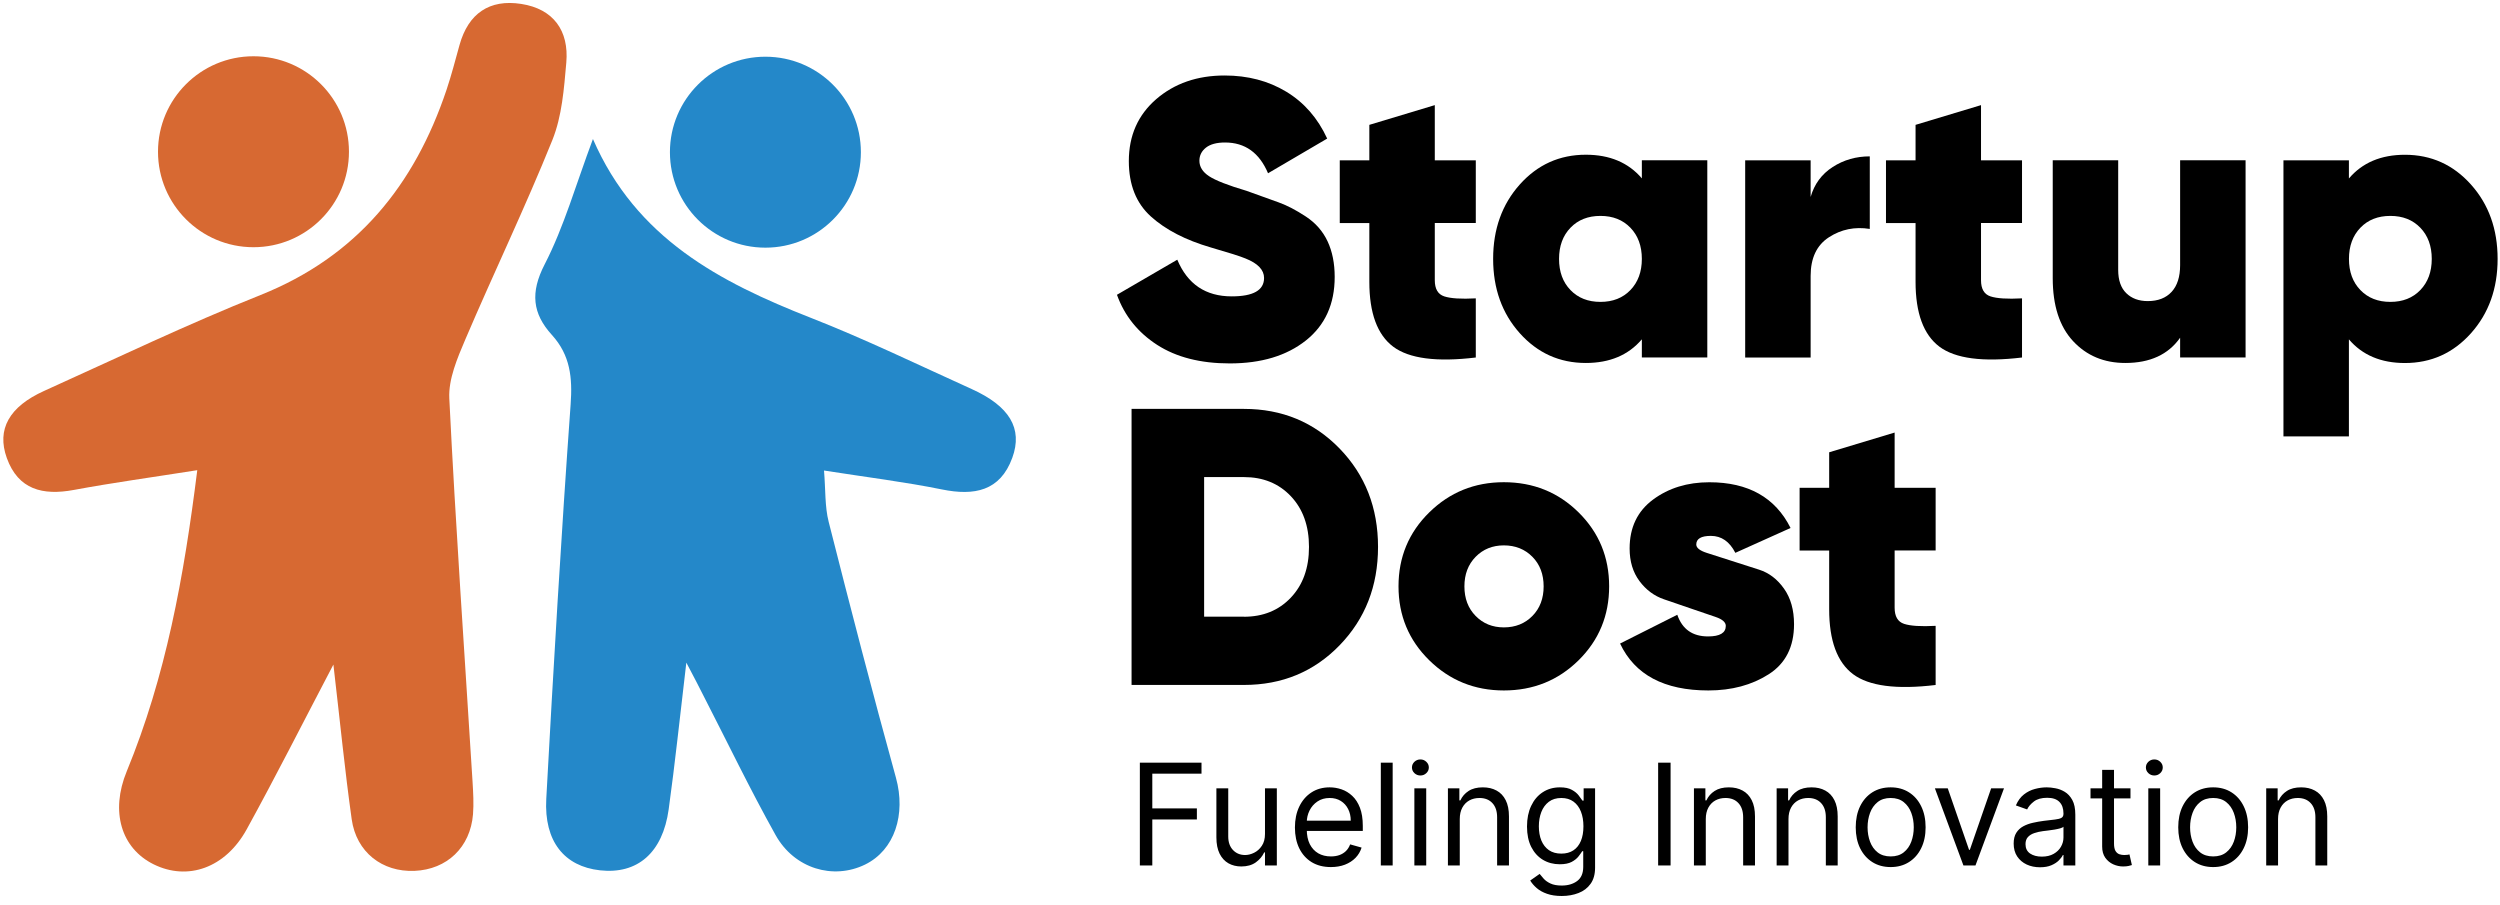
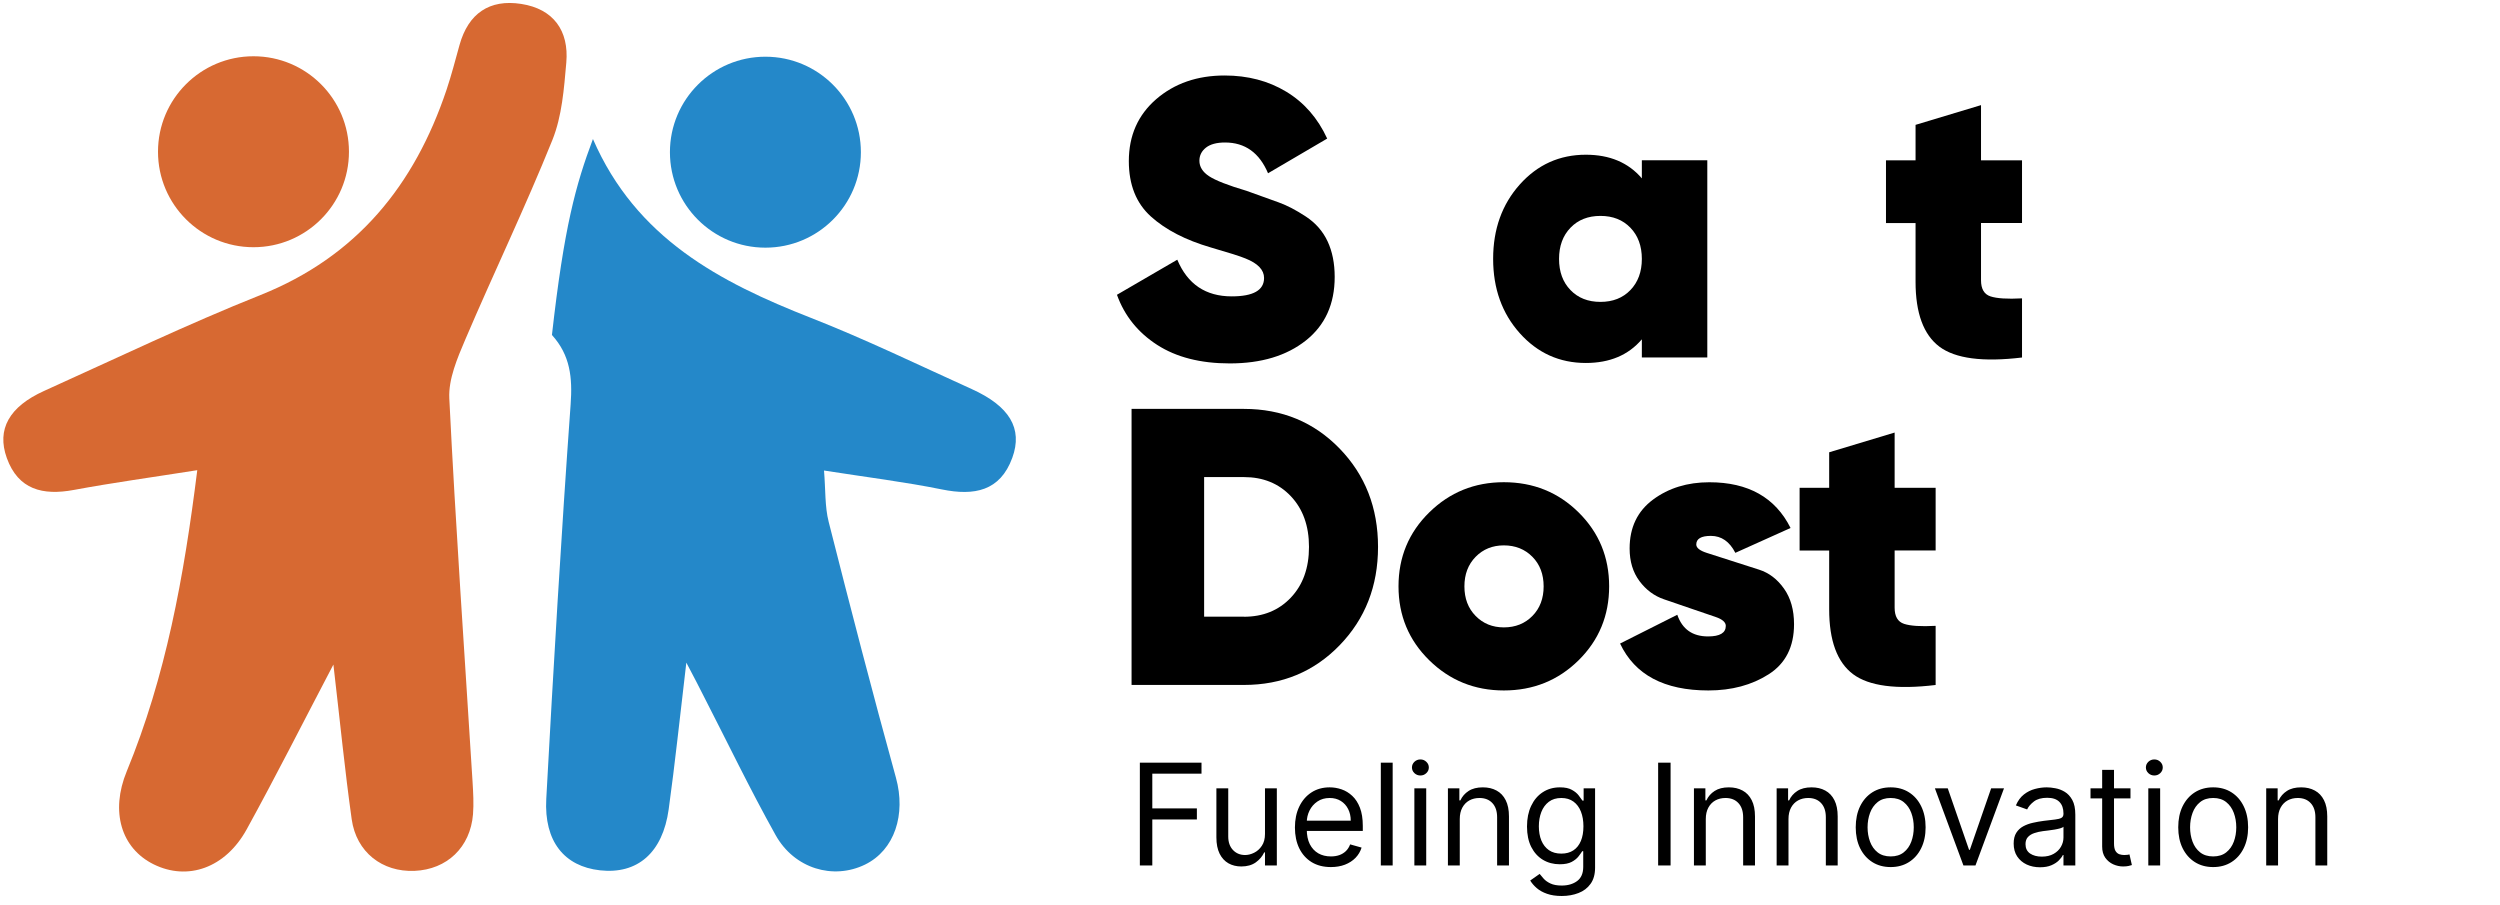
<svg xmlns="http://www.w3.org/2000/svg" width="503" height="182" viewBox="0 0 503 182" fill="none">
  <path d="M67.08 133.71C60.75 145.79 55.38 156.42 49.64 166.85C45.35 174.65 37.77 177.29 30.91 173.9C24.39 170.67 22.16 163.31 25.5 155.19C33.34 136.14 37 116.17 39.69 94.6C30.72 96.02 22.74 97.11 14.83 98.58C8.62 99.73 3.67 98.53 1.37 92.15C-0.72 86.36 1.88 81.81 8.88 78.65C23.34 72.12 37.68 65.24 52.41 59.36C71.81 51.61 83.4 37.27 89.85 18.05C90.84 15.09 91.62 12.05 92.46 9.04C94.23 2.7 98.49 -0.21 104.88 0.79C111.37 1.8 114.5 6.19 113.94 12.6C113.48 17.85 113.07 23.37 111.14 28.17C105.69 41.7 99.35 54.88 93.62 68.3C92.02 72.06 90.21 76.26 90.4 80.16C91.67 105.9 93.48 131.61 95.08 157.33C95.21 159.49 95.34 161.68 95.17 163.83C94.63 170.48 89.94 174.94 83.4 175.22C76.91 175.49 71.69 171.46 70.76 164.83C69.39 155.07 68.43 145.28 67.08 133.71Z" fill="#D76932" />
-   <path d="M138.09 133.32C136.77 144.46 135.81 153.66 134.54 162.83C133.33 171.59 128.26 175.94 120.73 175.11C113.56 174.32 109.44 169.31 109.91 160.73C111.35 134.27 112.91 107.81 114.81 81.38C115.2 76 114.75 71.48 111.05 67.4C107.13 63.09 106.66 58.87 109.58 53.2C113.5 45.59 115.85 37.17 119.3 27.97C127.98 47.96 144.82 56.76 163.15 63.95C174.12 68.25 184.75 73.41 195.49 78.27C203.06 81.69 205.85 86.17 203.67 92.12C201.22 98.83 196 99.79 189.54 98.48C182.04 96.96 174.41 96.02 165.79 94.67C166.12 98.56 165.94 101.9 166.73 105C171.09 122.21 175.55 139.39 180.27 156.5C182.29 163.83 180.03 171.04 174.03 173.96C167.65 177.06 159.83 174.8 156.04 168C150.88 158.76 146.29 149.21 141.45 139.8C140.67 138.21 139.83 136.65 138.09 133.32Z" fill="#2488C9" />
+   <path d="M138.09 133.32C136.77 144.46 135.81 153.66 134.54 162.83C133.33 171.59 128.26 175.94 120.73 175.11C113.56 174.32 109.44 169.31 109.91 160.73C111.35 134.27 112.91 107.81 114.81 81.38C115.2 76 114.75 71.48 111.05 67.4C113.5 45.59 115.85 37.17 119.3 27.97C127.98 47.96 144.82 56.76 163.15 63.95C174.12 68.25 184.75 73.41 195.49 78.27C203.06 81.69 205.85 86.17 203.67 92.12C201.22 98.83 196 99.79 189.54 98.48C182.04 96.96 174.41 96.02 165.79 94.67C166.12 98.56 165.94 101.9 166.73 105C171.09 122.21 175.55 139.39 180.27 156.5C182.29 163.83 180.03 171.04 174.03 173.96C167.65 177.06 159.83 174.8 156.04 168C150.88 158.76 146.29 149.21 141.45 139.8C140.67 138.21 139.83 136.65 138.09 133.32Z" fill="#2488C9" />
  <path d="M51 49.74C61.609 49.74 70.21 41.139 70.21 30.53C70.21 19.921 61.609 11.32 51 11.32C40.391 11.32 31.79 19.921 31.79 30.53C31.79 41.139 40.391 49.74 51 49.74Z" fill="#D76932" />
  <path d="M154 49.83C164.609 49.83 173.21 41.229 173.21 30.62C173.21 20.011 164.609 11.41 154 11.41C143.391 11.41 134.79 20.011 134.79 30.62C134.79 41.229 143.391 49.83 154 49.83Z" fill="#2488C9" />
  <path d="M247.42 73.12C241.55 73.12 236.68 71.88 232.82 69.39C228.96 66.9 226.26 63.55 224.73 59.31L236.87 52.25C238.93 57.17 242.58 59.63 247.82 59.63C252.16 59.63 254.33 58.4 254.33 55.93C254.33 54.3 253.08 52.99 250.58 52C249.53 51.56 247.21 50.83 243.62 49.79C238.54 48.31 234.52 46.23 231.56 43.56C228.6 40.89 227.12 37.17 227.12 32.41C227.12 27.28 228.96 23.13 232.63 19.95C236.31 16.78 240.89 15.19 246.4 15.19C251.05 15.19 255.18 16.27 258.78 18.44C262.38 20.61 265.13 23.76 267.03 27.88L255.13 34.86C253.38 30.73 250.5 28.67 246.48 28.67C244.79 28.67 243.5 29.02 242.63 29.71C241.76 30.4 241.32 31.28 241.32 32.34C241.32 33.56 241.97 34.6 243.26 35.45C244.55 36.3 247.07 37.29 250.82 38.4C253.46 39.35 255.62 40.13 257.29 40.73C258.96 41.33 260.78 42.28 262.74 43.57C264.7 44.86 266.16 46.53 267.11 48.56C268.06 50.59 268.54 52.98 268.54 55.72C268.54 61.17 266.61 65.43 262.75 68.5C258.87 71.58 253.77 73.12 247.42 73.12Z" fill="black" />
-   <path d="M296.93 44.87H288.68V56.38C288.68 58.13 289.31 59.21 290.58 59.63C291.85 60.05 293.96 60.19 296.93 60.03V71.93C289.05 72.88 283.51 72.15 280.31 69.75C277.11 67.34 275.51 62.99 275.51 56.7V44.88H269.56V32.26H275.51V25.12L288.68 21.15V32.26H296.93V44.87Z" fill="black" />
  <path d="M330.34 32.25H343.51V71.92H330.34V68.27C327.64 71.44 323.89 73.03 319.07 73.03C313.78 73.03 309.35 71.03 305.78 67.04C302.21 63.05 300.42 58.06 300.42 52.08C300.42 46.1 302.21 41.12 305.78 37.12C309.35 33.13 313.78 31.13 319.07 31.13C323.88 31.13 327.64 32.72 330.34 35.89V32.25ZM315.98 58.36C317.51 59.95 319.52 60.74 322.01 60.74C324.5 60.74 326.51 59.95 328.04 58.36C329.57 56.77 330.34 54.68 330.34 52.09C330.34 49.5 329.57 47.41 328.04 45.82C326.5 44.23 324.5 43.44 322.01 43.44C319.52 43.44 317.51 44.23 315.98 45.82C314.45 47.41 313.68 49.5 313.68 52.09C313.68 54.68 314.44 56.77 315.98 58.36Z" fill="black" />
-   <path d="M364.3 39.63C365.04 37.04 366.52 35.03 368.74 33.6C370.96 32.17 373.45 31.46 376.2 31.46V46.06C373.18 45.58 370.45 46.14 367.99 47.73C365.53 49.32 364.3 51.91 364.3 55.51V71.93H351.13V32.26H364.3V39.63Z" fill="black" />
  <path d="M406.83 44.87H398.58V56.38C398.58 58.13 399.21 59.21 400.48 59.63C401.75 60.05 403.86 60.19 406.83 60.03V71.93C398.95 72.88 393.41 72.15 390.21 69.75C387.01 67.34 385.41 62.99 385.41 56.7V44.88H379.46V32.26H385.41V25.12L398.58 21.15V32.26H406.83V44.87Z" fill="black" />
-   <path d="M438.64 32.25H451.81V71.92H438.64V67.95C436.26 71.34 432.58 73.03 427.61 73.03C423.33 73.03 419.82 71.56 417.1 68.63C414.37 65.69 413.01 61.48 413.01 55.97V32.25H426.18V54.31C426.18 56.37 426.72 57.93 427.81 58.99C428.89 60.05 430.34 60.58 432.13 60.58C434.19 60.58 435.79 59.96 436.93 58.72C438.07 57.48 438.64 55.69 438.64 53.36V32.25Z" fill="black" />
-   <path d="M483.87 31.14C489.16 31.14 493.59 33.14 497.16 37.13C500.73 41.12 502.52 46.11 502.52 52.09C502.52 58.07 500.73 63.05 497.16 67.05C493.59 71.04 489.16 73.04 483.87 73.04C479.06 73.04 475.3 71.45 472.6 68.28V87.8H459.43V32.26H472.6V35.91C475.3 32.73 479.06 31.14 483.87 31.14ZM474.91 58.36C476.44 59.95 478.45 60.74 480.94 60.74C483.43 60.74 485.44 59.95 486.97 58.36C488.5 56.77 489.27 54.68 489.27 52.09C489.27 49.5 488.5 47.41 486.97 45.82C485.43 44.23 483.43 43.44 480.94 43.44C478.45 43.44 476.44 44.23 474.91 45.82C473.38 47.41 472.61 49.5 472.61 52.09C472.61 54.68 473.37 56.77 474.91 58.36Z" fill="black" />
  <path d="M250.28 82.27C257.95 82.27 264.36 84.93 269.52 90.24C274.68 95.56 277.26 102.16 277.26 110.04C277.26 117.92 274.68 124.52 269.52 129.84C264.36 135.16 257.95 137.81 250.28 137.81H227.67V82.27H250.28ZM250.28 124.09C254.14 124.09 257.29 122.81 259.72 120.24C262.15 117.67 263.37 114.28 263.37 110.04C263.37 105.81 262.15 102.41 259.72 99.84C257.29 97.27 254.14 95.99 250.28 95.99H242.27V124.08H250.28V124.09Z" fill="black" />
  <path d="M302.57 138.92C296.7 138.92 291.7 136.9 287.57 132.85C283.44 128.8 281.38 123.84 281.38 117.97C281.38 112.1 283.44 107.14 287.57 103.09C291.7 99.04 296.7 97.02 302.57 97.02C308.49 97.02 313.51 99.04 317.61 103.09C321.71 107.14 323.76 112.1 323.76 117.97C323.76 123.84 321.71 128.8 317.61 132.85C313.5 136.9 308.49 138.92 302.57 138.92ZM302.57 126.23C304.9 126.23 306.82 125.46 308.32 123.93C309.83 122.4 310.58 120.41 310.58 117.98C310.58 115.55 309.83 113.56 308.32 112.03C306.81 110.5 304.89 109.73 302.57 109.73C300.3 109.73 298.4 110.5 296.9 112.03C295.39 113.57 294.64 115.55 294.64 117.98C294.64 120.41 295.39 122.4 296.9 123.93C298.4 125.46 300.29 126.23 302.57 126.23Z" fill="black" />
  <path d="M341.29 109.55C341.29 110.22 341.98 110.78 343.37 111.23C344.75 111.67 346.36 112.19 348.2 112.78C350.04 113.37 351.95 113.98 353.94 114.62C355.93 115.26 357.6 116.53 358.94 118.43C360.29 120.33 360.96 122.72 360.96 125.59C360.96 130.14 359.26 133.5 355.85 135.67C352.45 137.84 348.4 138.92 343.73 138.92C334.84 138.92 328.92 135.77 325.96 129.48L337.47 123.69C338.47 126.6 340.54 128.05 343.66 128.05C346.04 128.05 347.23 127.34 347.23 125.93C347.23 125.2 346.55 124.6 345.2 124.14C343.85 123.68 342.26 123.13 340.43 122.51C338.6 121.88 336.72 121.24 334.77 120.57C332.82 119.9 331.18 118.68 329.86 116.91C328.54 115.14 327.88 112.96 327.88 110.36C327.88 106.13 329.45 102.85 332.59 100.52C335.73 98.19 339.5 97.03 343.92 97.03C351.75 97.03 357.2 100.1 360.26 106.23L349.15 111.23C347.99 108.96 346.35 107.82 344.23 107.82C342.27 107.82 341.29 108.4 341.29 109.55Z" fill="black" />
  <path d="M389.45 110.76H381.2V122.27C381.2 124.02 381.83 125.1 383.1 125.52C384.37 125.94 386.48 126.08 389.45 125.92V137.82C381.57 138.77 376.03 138.04 372.83 135.64C369.63 133.23 368.03 128.88 368.03 122.59V110.77H362.08V98.15H368.03V91L381.2 87.03V98.14H389.45V110.76Z" fill="black" />
  <path d="M229.339 174.131V153.444H241.743V155.666H231.844V162.656H240.813V164.879H231.844V174.131H229.339ZM254.515 167.788V158.616H256.899V174.131H254.515V171.505H254.354C253.99 172.293 253.425 172.963 252.657 173.515C251.889 174.06 250.92 174.333 249.748 174.333C248.778 174.333 247.916 174.121 247.162 173.697C246.408 173.266 245.815 172.619 245.384 171.757C244.953 170.889 244.738 169.794 244.738 168.475V158.616H247.122V168.313C247.122 169.444 247.438 170.347 248.071 171.02C248.711 171.693 249.526 172.03 250.515 172.03C251.108 172.03 251.711 171.879 252.324 171.576C252.943 171.273 253.462 170.808 253.879 170.182C254.303 169.555 254.515 168.757 254.515 167.788ZM267.771 174.454C266.276 174.454 264.986 174.124 263.902 173.464C262.824 172.798 261.993 171.868 261.407 170.677C260.828 169.478 260.538 168.084 260.538 166.495C260.538 164.905 260.828 163.505 261.407 162.293C261.993 161.074 262.808 160.124 263.851 159.444C264.902 158.757 266.127 158.414 267.528 158.414C268.336 158.414 269.134 158.549 269.922 158.818C270.71 159.087 271.427 159.525 272.074 160.131C272.72 160.73 273.235 161.525 273.619 162.515C274.003 163.505 274.195 164.724 274.195 166.171V167.182H262.235V165.121H271.771C271.771 164.246 271.595 163.464 271.245 162.778C270.902 162.091 270.41 161.549 269.771 161.151C269.138 160.754 268.39 160.555 267.528 160.555C266.579 160.555 265.757 160.791 265.063 161.262C264.377 161.727 263.848 162.333 263.478 163.081C263.107 163.828 262.922 164.629 262.922 165.485V166.858C262.922 168.03 263.124 169.023 263.528 169.838C263.939 170.646 264.508 171.262 265.235 171.687C265.962 172.104 266.808 172.313 267.771 172.313C268.397 172.313 268.962 172.225 269.468 172.05C269.979 171.868 270.42 171.599 270.791 171.242C271.161 170.879 271.447 170.427 271.649 169.889L273.952 170.535C273.71 171.316 273.303 172.003 272.73 172.596C272.158 173.182 271.451 173.64 270.609 173.969C269.767 174.293 268.821 174.454 267.771 174.454ZM280.205 153.444V174.131H277.821V153.444H280.205ZM284.571 174.131V158.616H286.955V174.131H284.571ZM285.783 156.03C285.319 156.03 284.918 155.872 284.581 155.555C284.251 155.239 284.086 154.858 284.086 154.414C284.086 153.969 284.251 153.589 284.581 153.272C284.918 152.956 285.319 152.798 285.783 152.798C286.248 152.798 286.645 152.956 286.975 153.272C287.312 153.589 287.48 153.969 287.48 154.414C287.48 154.858 287.312 155.239 286.975 155.555C286.645 155.872 286.248 156.03 285.783 156.03ZM293.705 164.798V174.131H291.321V158.616H293.624V161.04H293.826C294.19 160.252 294.742 159.619 295.483 159.141C296.223 158.656 297.18 158.414 298.351 158.414C299.402 158.414 300.321 158.629 301.109 159.06C301.897 159.485 302.51 160.131 302.947 161C303.385 161.862 303.604 162.953 303.604 164.272V174.131H301.22V164.434C301.22 163.215 300.904 162.266 300.271 161.586C299.638 160.899 298.769 160.555 297.665 160.555C296.904 160.555 296.223 160.72 295.624 161.05C295.032 161.38 294.564 161.862 294.22 162.495C293.877 163.128 293.705 163.895 293.705 164.798ZM314.223 180.273C313.071 180.273 312.081 180.124 311.253 179.828C310.425 179.539 309.734 179.155 309.182 178.677C308.637 178.205 308.202 177.7 307.879 177.161L309.778 175.828C309.994 176.111 310.266 176.434 310.596 176.798C310.926 177.168 311.378 177.488 311.95 177.757C312.529 178.033 313.287 178.172 314.223 178.172C315.475 178.172 316.509 177.868 317.324 177.262C318.139 176.656 318.546 175.707 318.546 174.414V171.262H318.344C318.169 171.545 317.92 171.895 317.596 172.313C317.28 172.724 316.822 173.091 316.223 173.414C315.63 173.73 314.829 173.889 313.819 173.889C312.566 173.889 311.442 173.592 310.445 173C309.455 172.407 308.67 171.545 308.091 170.414C307.519 169.283 307.233 167.909 307.233 166.293C307.233 164.703 307.512 163.32 308.071 162.141C308.63 160.956 309.408 160.04 310.404 159.394C311.401 158.741 312.553 158.414 313.859 158.414C314.869 158.414 315.67 158.582 316.263 158.919C316.862 159.249 317.32 159.626 317.637 160.05C317.96 160.468 318.209 160.811 318.384 161.081H318.627V158.616H320.93V174.576C320.93 175.909 320.627 176.993 320.021 177.828C319.421 178.67 318.613 179.286 317.596 179.677C316.586 180.074 315.462 180.273 314.223 180.273ZM314.142 171.747C315.098 171.747 315.906 171.528 316.566 171.091C317.226 170.653 317.728 170.023 318.071 169.202C318.415 168.38 318.586 167.397 318.586 166.252C318.586 165.134 318.418 164.148 318.081 163.293C317.745 162.437 317.246 161.767 316.586 161.283C315.926 160.798 315.112 160.555 314.142 160.555C313.132 160.555 312.29 160.811 311.617 161.323C310.95 161.835 310.448 162.522 310.112 163.384C309.782 164.246 309.617 165.202 309.617 166.252C309.617 167.33 309.785 168.283 310.122 169.111C310.465 169.932 310.97 170.579 311.637 171.05C312.31 171.515 313.145 171.747 314.142 171.747ZM336.122 153.444V174.131H333.617V153.444H336.122ZM343.205 164.798V174.131H340.821V158.616H343.124V161.04H343.326C343.69 160.252 344.242 159.619 344.983 159.141C345.724 158.656 346.68 158.414 347.852 158.414C348.902 158.414 349.821 158.629 350.609 159.06C351.397 159.485 352.01 160.131 352.447 161C352.885 161.862 353.104 162.953 353.104 164.272V174.131H350.72V164.434C350.72 163.215 350.404 162.266 349.771 161.586C349.138 160.899 348.269 160.555 347.165 160.555C346.404 160.555 345.724 160.72 345.124 161.05C344.532 161.38 344.064 161.862 343.72 162.495C343.377 163.128 343.205 163.895 343.205 164.798ZM359.844 164.798V174.131H357.46V158.616H359.763V161.04H359.965C360.329 160.252 360.881 159.619 361.622 159.141C362.362 158.656 363.319 158.414 364.49 158.414C365.541 158.414 366.46 158.629 367.248 159.06C368.036 159.485 368.649 160.131 369.086 161C369.524 161.862 369.743 162.953 369.743 164.272V174.131H367.359V164.434C367.359 163.215 367.043 162.266 366.41 161.586C365.777 160.899 364.908 160.555 363.804 160.555C363.043 160.555 362.362 160.72 361.763 161.05C361.171 161.38 360.703 161.862 360.359 162.495C360.016 163.128 359.844 163.895 359.844 164.798ZM380.402 174.454C379.001 174.454 377.772 174.121 376.715 173.454C375.665 172.788 374.843 171.855 374.251 170.656C373.665 169.458 373.372 168.057 373.372 166.454C373.372 164.838 373.665 163.427 374.251 162.222C374.843 161.017 375.665 160.081 376.715 159.414C377.772 158.747 379.001 158.414 380.402 158.414C381.803 158.414 383.028 158.747 384.079 159.414C385.136 160.081 385.958 161.017 386.544 162.222C387.136 163.427 387.432 164.838 387.432 166.454C387.432 168.057 387.136 169.458 386.544 170.656C385.958 171.855 385.136 172.788 384.079 173.454C383.028 174.121 381.803 174.454 380.402 174.454ZM380.402 172.313C381.466 172.313 382.341 172.04 383.028 171.495C383.715 170.949 384.224 170.232 384.554 169.343C384.884 168.454 385.049 167.491 385.049 166.454C385.049 165.417 384.884 164.451 384.554 163.555C384.224 162.66 383.715 161.936 383.028 161.384C382.341 160.831 381.466 160.555 380.402 160.555C379.338 160.555 378.463 160.831 377.776 161.384C377.089 161.936 376.581 162.66 376.251 163.555C375.921 164.451 375.756 165.417 375.756 166.454C375.756 167.491 375.921 168.454 376.251 169.343C376.581 170.232 377.089 170.949 377.776 171.495C378.463 172.04 379.338 172.313 380.402 172.313ZM403.203 158.616L397.465 174.131H395.041L389.304 158.616H391.89L396.172 170.98H396.334L400.617 158.616H403.203ZM410.443 174.495C409.459 174.495 408.567 174.31 407.766 173.939C406.964 173.562 406.328 173.02 405.857 172.313C405.385 171.599 405.15 170.737 405.15 169.727C405.15 168.838 405.325 168.118 405.675 167.565C406.025 167.007 406.493 166.569 407.079 166.252C407.665 165.936 408.311 165.7 409.018 165.545C409.732 165.384 410.449 165.256 411.17 165.161C412.113 165.04 412.877 164.949 413.463 164.889C414.055 164.821 414.486 164.71 414.756 164.555C415.032 164.4 415.17 164.131 415.17 163.747V163.666C415.17 162.67 414.897 161.895 414.352 161.343C413.813 160.791 412.995 160.515 411.897 160.515C410.759 160.515 409.867 160.764 409.22 161.262C408.574 161.761 408.119 162.293 407.857 162.858L405.594 162.05C405.998 161.108 406.537 160.374 407.21 159.848C407.89 159.316 408.631 158.946 409.432 158.737C410.241 158.522 411.035 158.414 411.816 158.414C412.315 158.414 412.887 158.475 413.533 158.596C414.187 158.71 414.816 158.949 415.422 159.313C416.035 159.677 416.544 160.225 416.948 160.959C417.352 161.693 417.554 162.677 417.554 163.909V174.131H415.17V172.03H415.049C414.887 172.367 414.618 172.727 414.241 173.111C413.863 173.495 413.362 173.821 412.735 174.091C412.109 174.36 411.345 174.495 410.443 174.495ZM410.806 172.353C411.749 172.353 412.544 172.168 413.19 171.798C413.843 171.427 414.335 170.949 414.665 170.363C415.001 169.778 415.17 169.161 415.17 168.515V166.333C415.069 166.454 414.847 166.565 414.503 166.666C414.166 166.761 413.776 166.845 413.331 166.919C412.894 166.986 412.466 167.047 412.049 167.101C411.638 167.148 411.305 167.188 411.049 167.222C410.429 167.303 409.85 167.434 409.311 167.616C408.779 167.791 408.348 168.057 408.018 168.414C407.695 168.764 407.533 169.242 407.533 169.848C407.533 170.677 407.84 171.303 408.453 171.727C409.072 172.145 409.857 172.353 410.806 172.353ZM428.652 158.616V160.636H420.612V158.616H428.652ZM422.955 154.899H425.339V169.687C425.339 170.36 425.437 170.865 425.632 171.202C425.834 171.532 426.09 171.754 426.4 171.868C426.716 171.976 427.049 172.03 427.4 172.03C427.662 172.03 427.878 172.017 428.046 171.99C428.214 171.956 428.349 171.929 428.45 171.909L428.935 174.05C428.773 174.111 428.548 174.172 428.258 174.232C427.969 174.299 427.602 174.333 427.157 174.333C426.484 174.333 425.824 174.188 425.177 173.899C424.538 173.609 424.006 173.168 423.581 172.576C423.164 171.983 422.955 171.235 422.955 170.333V154.899ZM432.238 174.131V158.616H434.622V174.131H432.238ZM433.45 156.03C432.986 156.03 432.585 155.872 432.248 155.555C431.918 155.239 431.753 154.858 431.753 154.414C431.753 153.969 431.918 153.589 432.248 153.272C432.585 152.956 432.986 152.798 433.45 152.798C433.915 152.798 434.312 152.956 434.642 153.272C434.979 153.589 435.147 153.969 435.147 154.414C435.147 154.858 434.979 155.239 434.642 155.555C434.312 155.872 433.915 156.03 433.45 156.03ZM445.291 174.454C443.89 174.454 442.661 174.121 441.604 173.454C440.554 172.788 439.732 171.855 439.14 170.656C438.554 169.458 438.261 168.057 438.261 166.454C438.261 164.838 438.554 163.427 439.14 162.222C439.732 161.017 440.554 160.081 441.604 159.414C442.661 158.747 443.89 158.414 445.291 158.414C446.692 158.414 447.917 158.747 448.968 159.414C450.025 160.081 450.847 161.017 451.433 162.222C452.025 163.427 452.321 164.838 452.321 166.454C452.321 168.057 452.025 169.458 451.433 170.656C450.847 171.855 450.025 172.788 448.968 173.454C447.917 174.121 446.692 174.454 445.291 174.454ZM445.291 172.313C446.355 172.313 447.231 172.04 447.917 171.495C448.604 170.949 449.113 170.232 449.443 169.343C449.773 168.454 449.938 167.491 449.938 166.454C449.938 165.417 449.773 164.451 449.443 163.555C449.113 162.66 448.604 161.936 447.917 161.384C447.231 160.831 446.355 160.555 445.291 160.555C444.227 160.555 443.352 160.831 442.665 161.384C441.978 161.936 441.47 162.66 441.14 163.555C440.81 164.451 440.645 165.417 440.645 166.454C440.645 167.491 440.81 168.454 441.14 169.343C441.47 170.232 441.978 170.949 442.665 171.495C443.352 172.04 444.227 172.313 445.291 172.313ZM458.344 164.798V174.131H455.96V158.616H458.263V161.04H458.465C458.829 160.252 459.381 159.619 460.122 159.141C460.863 158.656 461.819 158.414 462.991 158.414C464.041 158.414 464.96 158.629 465.748 159.06C466.536 159.485 467.149 160.131 467.587 161C468.024 161.862 468.243 162.953 468.243 164.272V174.131H465.859V164.434C465.859 163.215 465.543 162.266 464.91 161.586C464.277 160.899 463.408 160.555 462.304 160.555C461.543 160.555 460.863 160.72 460.263 161.05C459.671 161.38 459.203 161.862 458.859 162.495C458.516 163.128 458.344 163.895 458.344 164.798Z" fill="black" />
</svg>